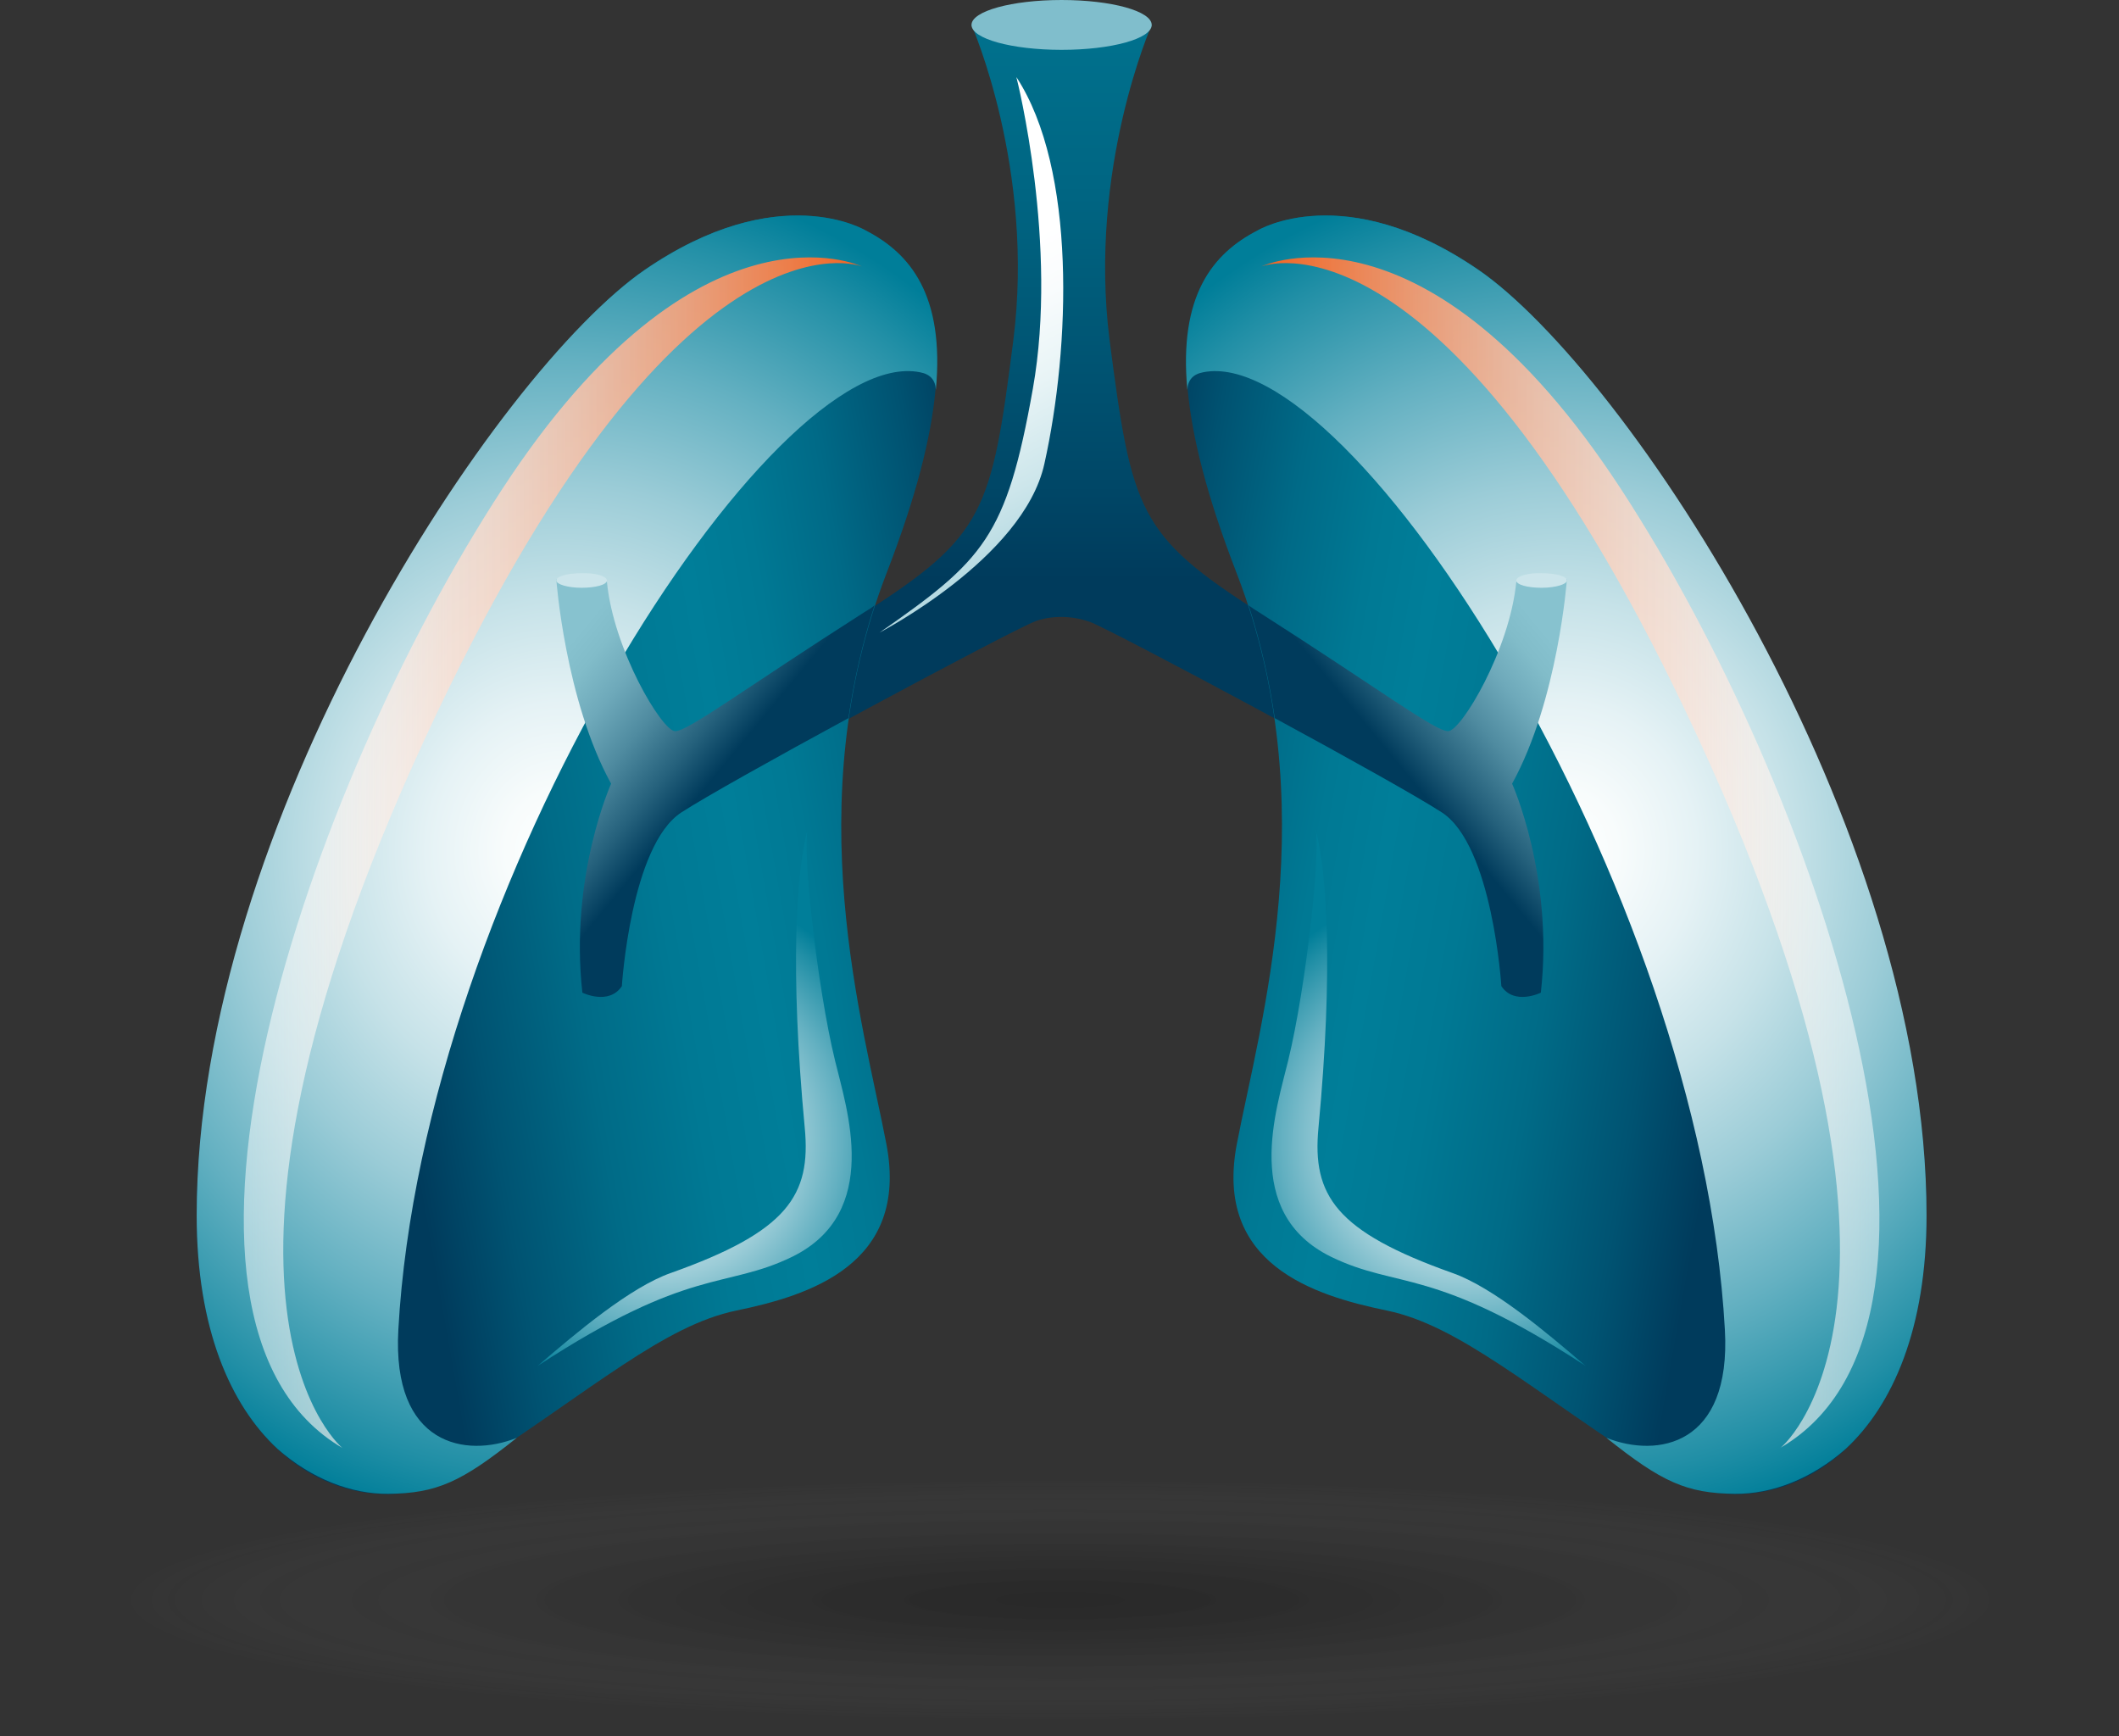
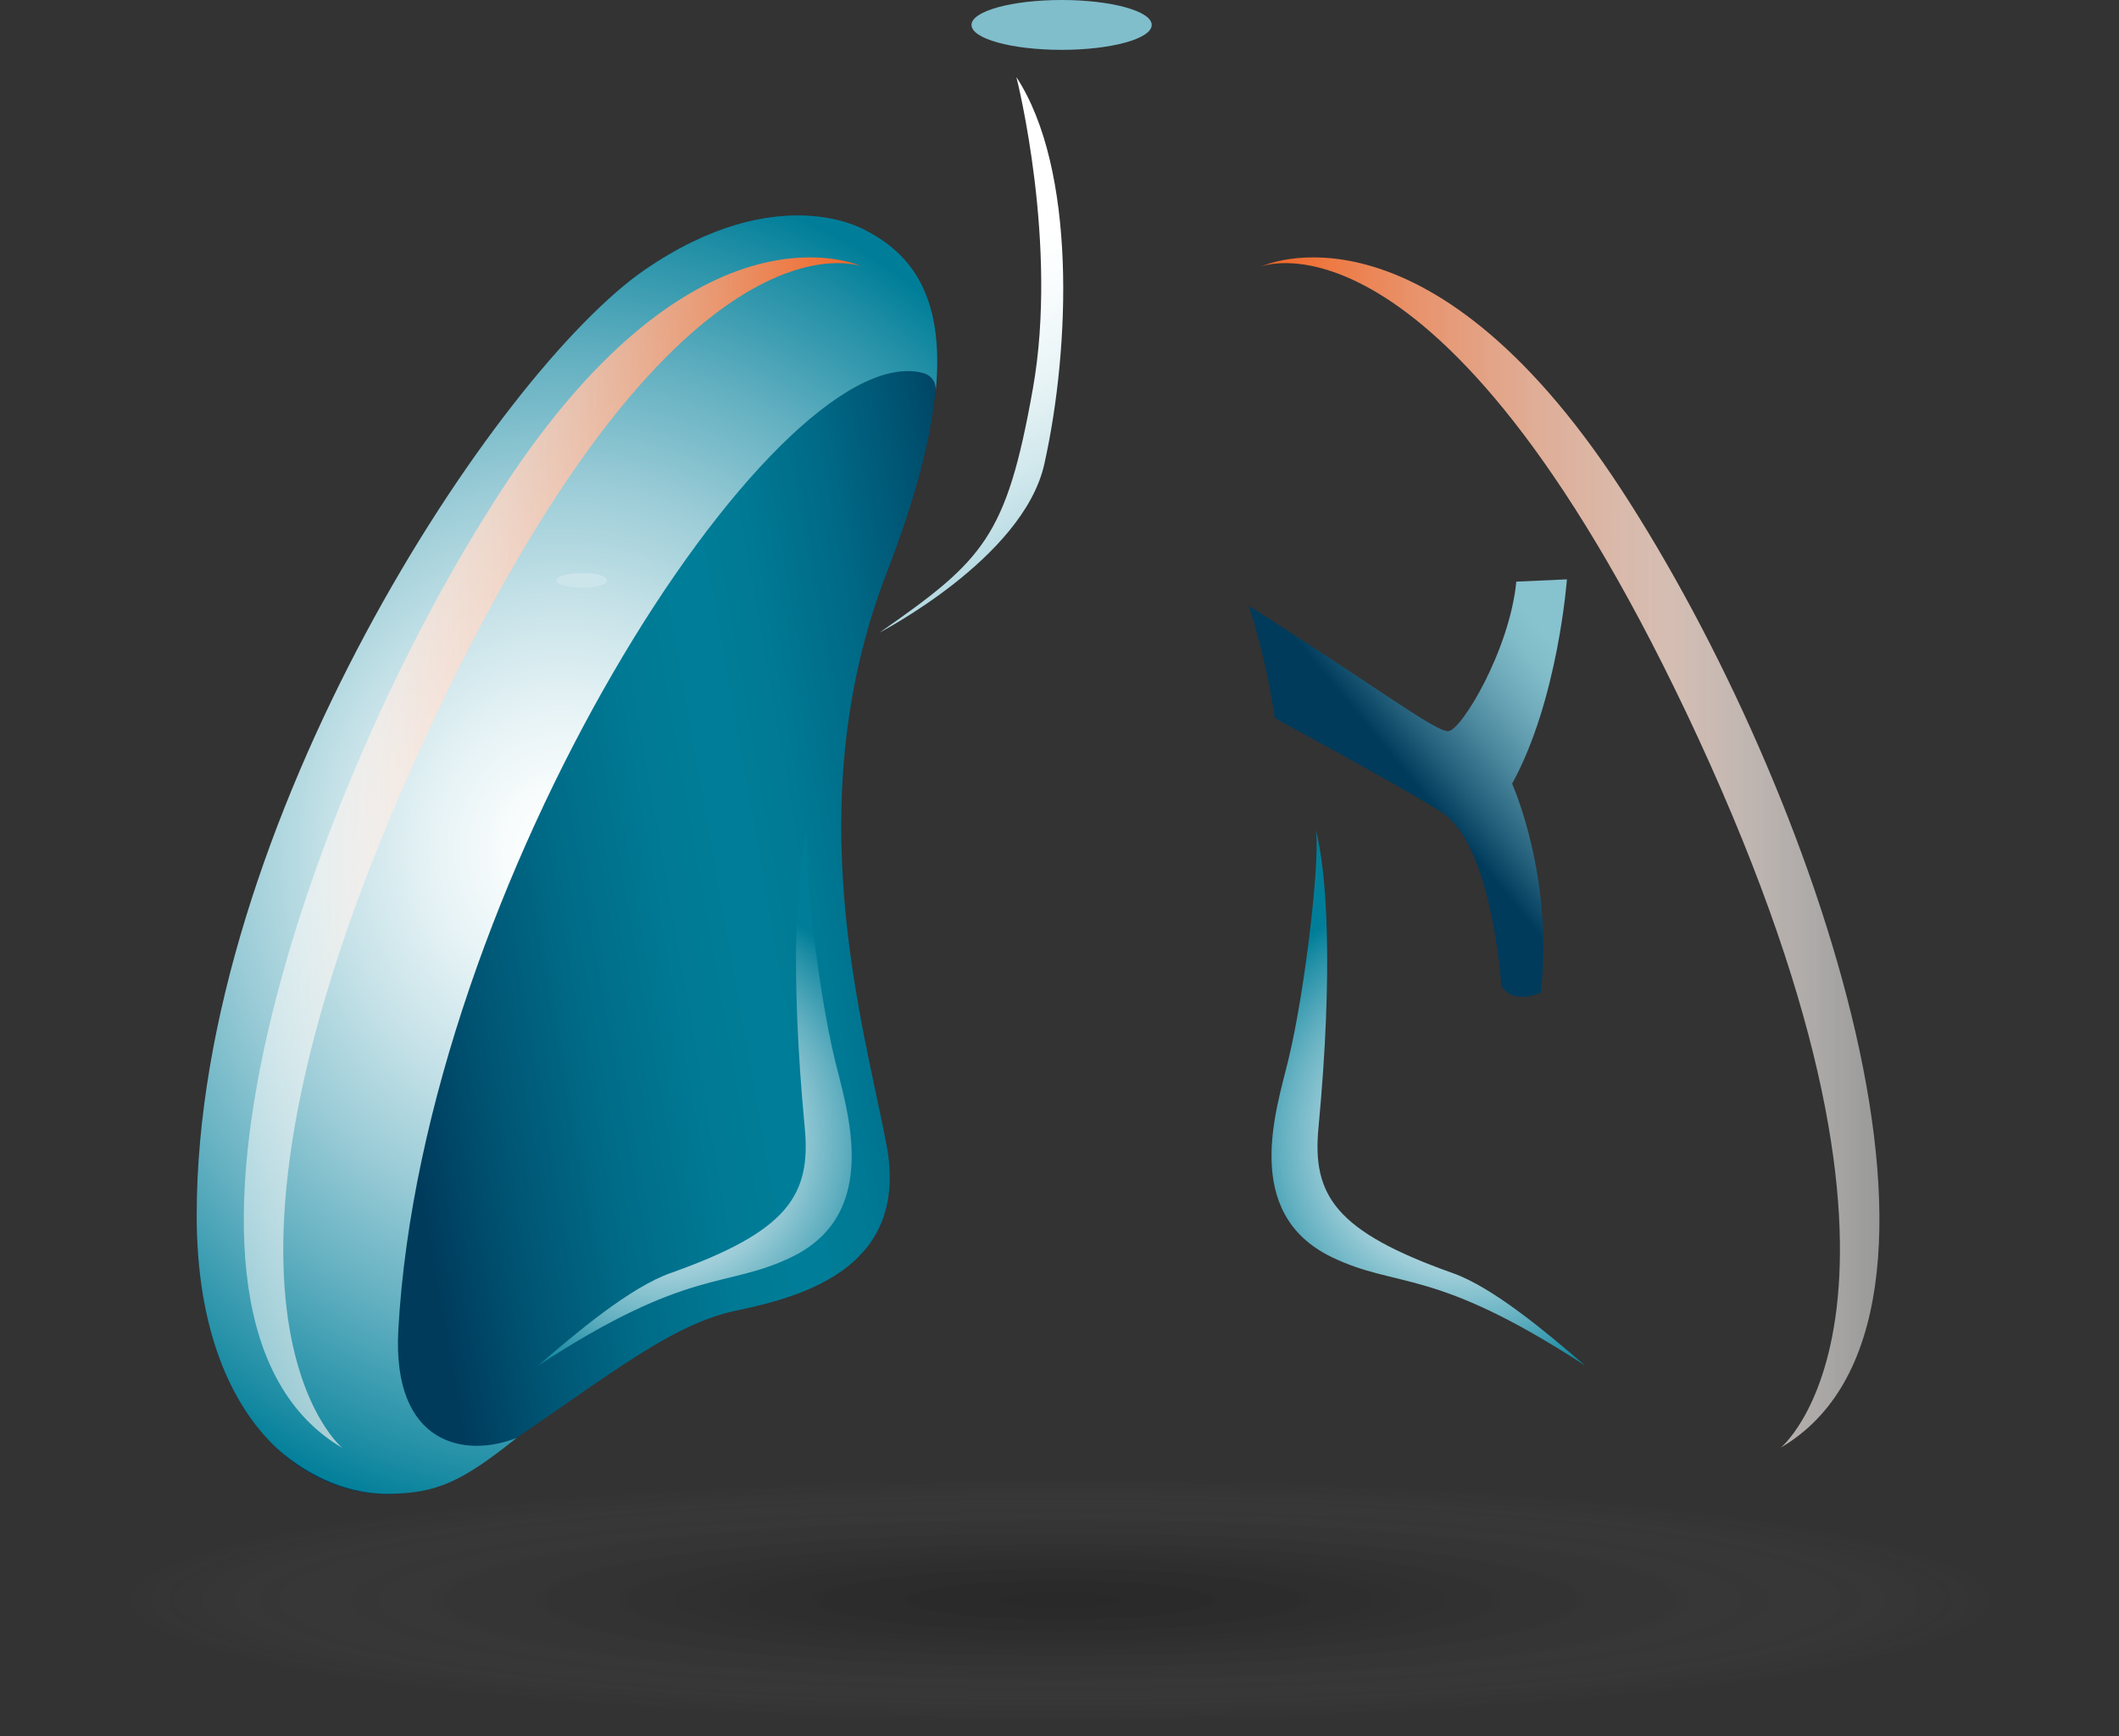
<svg xmlns="http://www.w3.org/2000/svg" version="1.1" id="ART" x="0px" y="0px" viewBox="0 0 552.7 452.8" style="enable-background:new 0 0 552.7 452.8;" xml:space="preserve">
  <rect x="0" y="0" width="552.7" height="452.8" fill="#333333" stroke="none" />
  <style type="text/css">
	.st0{fill:url(#XMLID_2_);}
	.st1{fill:url(#XMLID_3_);}
	.st2{fill:url(#SVGID_1_);}
	.st3{fill:url(#SVGID_2_);}
	.st4{fill:url(#XMLID_4_);}
	.st5{fill:url(#SVGID_3_);}
	.st6{fill:url(#XMLID_5_);}
	.st7{fill:#CCE5EB;}
	.st8{fill:url(#SVGID_4_);}
	.st9{fill:url(#SVGID_5_);}
	.st10{fill:url(#XMLID_6_);}
	.st11{fill:url(#SVGID_6_);}
	.st12{fill:url(#XMLID_7_);}
	.st13{fill:#80BECC;}
	.st14{opacity:0.2;fill:url(#SVGID_7_);}
</style>
  <linearGradient id="XMLID_2_" gradientUnits="userSpaceOnUse" x1="276.899" y1="151.207" x2="276.899" y2="-58.613">
    <stop offset="0" style="stop-color:#003B5C" />
    <stop offset="0.118" style="stop-color:#004767" />
    <stop offset="0.477" style="stop-color:#006582" />
    <stop offset="0.783" style="stop-color:#007793" />
    <stop offset="1" style="stop-color:#007E99" />
  </linearGradient>
-   <path id="XMLID_37_" class="st0" d="M284.3,162.2c5.5,2,78.6,41.1,91.8,49.7c13.2,8.6,15.5,45.3,15.5,45.3  c3.4,5.2,10.3,1.7,10.3,1.7c3.4-30.4-7.5-54.5-7.5-54.5c12-21.8,14.3-53.3,14.3-53.3l-13.2,0.6c-1.7,17.8-14.3,39-17.8,39  c-3.4,0-17.8-10.9-49.3-31c-31.5-20.1-33.2-26.4-39-71.1C283.8,44,300.4,6.5,300.4,6.5h-47c0,0,16.6,37.6,10.9,82.3  c-5.7,44.7-7.5,51-39,71.1c-31.5,20.1-45.9,31-49.3,31c-3.4,0-16.1-21.2-17.8-39l-13.2-0.6c0,0,2.3,31.5,14.3,53.3  c0,0-10.9,24.1-7.5,54.5c0,0,6.9,3.4,10.3-1.7c0,0,2.3-36.7,15.5-45.3c13.2-8.6,86.6-47.9,92.3-50C270,162,276.4,159.4,284.3,162.2z  " />
  <linearGradient id="XMLID_3_" gradientUnits="userSpaceOnUse" x1="239.365" y1="77.131" x2="286.577" y2="167.262">
    <stop offset="0" style="stop-color:#FFFFFF" />
    <stop offset="0.145" style="stop-color:#F9FCFD" />
    <stop offset="0.338" style="stop-color:#E8F4F6" />
    <stop offset="0.557" style="stop-color:#CDE6EB" />
    <stop offset="0.794" style="stop-color:#A7D2DC" />
    <stop offset="1" style="stop-color:#80BECC" />
  </linearGradient>
  <path id="XMLID_36_" class="st1" d="M265.1,20.1c0.2,0.7,11,43.7,4.3,81.3c-6.9,38.8-12.9,44.7-40,63.6c-0.5,0.2,37.5-19.2,43-44  C279.2,90.5,280.8,44.1,265.1,20.1z" />
  <linearGradient id="SVGID_1_" gradientUnits="userSpaceOnUse" x1="731.584" y1="233.102" x2="905.302" y2="202.471" gradientTransform="matrix(1 0 0 1 -635.649 0)">
    <stop offset="0" style="stop-color:#003B5C" />
    <stop offset="0.122" style="stop-color:#005372" />
    <stop offset="0.28" style="stop-color:#006B87" />
    <stop offset="0.426" style="stop-color:#007994" />
    <stop offset="0.55" style="stop-color:#007E99" />
    <stop offset="0.65" style="stop-color:#007994" />
    <stop offset="0.771" style="stop-color:#006A87" />
    <stop offset="0.903" style="stop-color:#005271" />
    <stop offset="1" style="stop-color:#003B5C" />
  </linearGradient>
  <path class="st2" d="M244,101.7c2.3-24.6-6.6-35.6-18.3-41.6c0,0-22.6-13.7-57.6,10.3C131.6,95.4,51.3,216.4,51.3,317  c0,52.6,28.1,74.9,53.4,72.5c6.2-0.6,12.1-2.6,17.3-6c32.8-21.3,51.2-37.8,70.1-41.7c18.9-3.9,45.1-12,39.1-43.4  c-6-31.4-23.2-88.6,0-148.8C239,129.5,242.9,113.9,244,101.7z" />
  <radialGradient id="SVGID_2_" cx="782.084" cy="221.916" r="162.311" gradientTransform="matrix(1 0 0 1.1 -635.649 -22.172)" gradientUnits="userSpaceOnUse">
    <stop offset="0" style="stop-color:#FFFFFF" />
    <stop offset="8.892457e-02" style="stop-color:#F8FCFC" />
    <stop offset="0.216" style="stop-color:#E5F2F5" />
    <stop offset="0.367" style="stop-color:#C6E2E8" />
    <stop offset="0.536" style="stop-color:#9BCCD7" />
    <stop offset="0.72" style="stop-color:#63B0C1" />
    <stop offset="0.913" style="stop-color:#218FA6" />
    <stop offset="1" style="stop-color:#007E99" />
  </radialGradient>
  <path class="st3" d="M103.9,346.8C110.3,230.9,201.4,89.2,240,97.1c2.7,0.5,4,2.1,4.1,4.6c2.3-24.6-6.6-35.6-18.3-41.6  c0,0-22.6-13.7-57.6,10.3C129.6,96.8,51.3,215.1,51.3,317c0,29.5,8.8,49.5,21.1,60.9c8.9,7.8,19.2,11.8,28.9,11.7  c12.6-0.1,19.1-3.1,33.5-14.6C121.6,380.3,102.2,377.1,103.9,346.8z" />
  <linearGradient id="XMLID_4_" gradientUnits="userSpaceOnUse" x1="699.226" y1="222.413" x2="860.483" y2="222.413" gradientTransform="matrix(1 0 0 1 -635.649 0)">
    <stop offset="0" style="stop-color:#FFFFFF;stop-opacity:0.5" />
    <stop offset="9.316423e-02" style="stop-color:#FFFBF9;stop-opacity:0.585" />
    <stop offset="0.216" style="stop-color:#FEEFE8;stop-opacity:0.697" />
    <stop offset="0.33" style="stop-color:#FCE0D3;stop-opacity:0.8" />
    <stop offset="0.409" style="stop-color:#FCD7C6;stop-opacity:0.824" />
    <stop offset="0.553" style="stop-color:#FAC0A6;stop-opacity:0.867" />
    <stop offset="0.747" style="stop-color:#F79B71;stop-opacity:0.925" />
    <stop offset="0.979" style="stop-color:#F26828;stop-opacity:0.994" />
    <stop offset="0.999" style="stop-color:#F26322" />
  </linearGradient>
  <path id="XMLID_35_" class="st4" d="M224.8,69.5c0,0-42.6-20.3-93.7,57.9S32.6,344.6,89.4,377.7c1.1,1.1-47.3-36.3,21.5-185.2  C176.7,50.2,224.8,69.5,224.8,69.5z" />
  <g>
    <radialGradient id="SVGID_3_" cx="806.966" cy="297.226" r="67.112" gradientTransform="matrix(1 0 0 1 -635.649 0)" gradientUnits="userSpaceOnUse">
      <stop offset="0" style="stop-color:#FFFFFF" />
      <stop offset="8.892457e-02" style="stop-color:#F8FCFC" />
      <stop offset="0.216" style="stop-color:#E5F2F5" />
      <stop offset="0.367" style="stop-color:#C6E2E8" />
      <stop offset="0.536" style="stop-color:#9BCCD7" />
      <stop offset="0.72" style="stop-color:#63B0C1" />
      <stop offset="0.913" style="stop-color:#218FA6" />
      <stop offset="1" style="stop-color:#007E99" />
    </radialGradient>
    <path class="st5" d="M217.8,276.6c-4.7-19.3-8.6-55.1-7.1-60.5c-3,10.9-4.7,36.8-0.8,78c1.7,17.7-4.5,27.1-34.9,37.9   c-10.6,3.7-24.7,15.6-34.7,24.2c39.8-26,48.8-19.9,66.3-28.4C230.1,316.3,220.8,289.1,217.8,276.6z" />
  </g>
  <g id="XMLID_33_">
    <linearGradient id="XMLID_5_" gradientUnits="userSpaceOnUse" x1="-6898.945" y1="204.189" x2="-6938.502" y2="171.511" gradientTransform="matrix(1 0 0 1 7083.998 0)">
      <stop offset="0" style="stop-color:#003B5C" />
      <stop offset="0.193" style="stop-color:#25617C" />
      <stop offset="0.444" style="stop-color:#4F8BA0" />
      <stop offset="0.671" style="stop-color:#6EA9BA" />
      <stop offset="0.864" style="stop-color:#81BCC9" />
      <stop offset="1" style="stop-color:#87C2CF" />
    </linearGradient>
-     <path id="XMLID_34_" class="st6" d="M225.4,159.7c-31.5,20.1-45.9,31-49.3,31c-3.4,0-16.1-21.2-17.8-39l-13.2-0.6   c0,0,2.3,31.5,14.3,53.3c0,0-10.9,24.1-7.5,54.5c0,0,6.9,3.4,10.3-1.7c0,0,2.3-36.7,15.5-45.3c6-3.9,24.6-14.3,43.6-24.6   c1.4-9.6,3.6-19.5,6.8-29.4C227.4,158.5,226.4,159.1,225.4,159.7z" />
  </g>
  <path id="XMLID_32_" class="st7" d="M158.3,151.4c0,1.1-2.9,1.9-6.6,1.9c-3.6,0-6.6-0.9-6.6-1.9c0-1.1,2.9-1.9,6.6-1.9  C155.4,149.4,158.3,150.3,158.3,151.4z" />
  <linearGradient id="SVGID_4_" gradientUnits="userSpaceOnUse" x1="2489.484" y1="233.102" x2="2663.201" y2="202.471" gradientTransform="matrix(-1 0 0 1 2947.358 0)">
    <stop offset="0" style="stop-color:#003B5C" />
    <stop offset="0.122" style="stop-color:#005372" />
    <stop offset="0.28" style="stop-color:#006B87" />
    <stop offset="0.426" style="stop-color:#007994" />
    <stop offset="0.55" style="stop-color:#007E99" />
    <stop offset="0.65" style="stop-color:#007994" />
    <stop offset="0.771" style="stop-color:#006A87" />
    <stop offset="0.903" style="stop-color:#005271" />
    <stop offset="1" style="stop-color:#003B5C" />
  </linearGradient>
-   <path class="st8" d="M309.8,101.7c-2.3-24.6,6.6-35.6,18.3-41.6c0,0,22.6-13.7,57.6,10.3C422.3,95.4,502.5,216.4,502.5,317  c0,52.6-28.1,74.9-53.4,72.5c-6.2-0.6-12.1-2.6-17.3-6c-32.8-21.3-51.2-37.8-70.1-41.7c-18.9-3.9-45.1-12-39.1-43.4  c6-31.4,23.2-88.6,0-148.8C314.8,129.5,310.9,113.9,309.8,101.7z" />
  <radialGradient id="SVGID_5_" cx="2539.983" cy="221.916" r="162.311" gradientTransform="matrix(1 0 0 -1.1 -2132.608 466.005)" gradientUnits="userSpaceOnUse">
    <stop offset="0" style="stop-color:#FFFFFF" />
    <stop offset="8.892457e-02" style="stop-color:#F8FCFC" />
    <stop offset="0.216" style="stop-color:#E5F2F5" />
    <stop offset="0.367" style="stop-color:#C6E2E8" />
    <stop offset="0.536" style="stop-color:#9BCCD7" />
    <stop offset="0.72" style="stop-color:#63B0C1" />
    <stop offset="0.913" style="stop-color:#218FA6" />
    <stop offset="1" style="stop-color:#007E99" />
  </radialGradient>
-   <path class="st9" d="M449.9,346.8c-6.4-115.8-97.5-257.5-136.1-249.7c-2.7,0.5-4,2.1-4.1,4.6c-2.3-24.6,6.6-35.6,18.3-41.6  c0,0,22.6-13.7,57.6,10.3C424.2,96.8,502.5,215.1,502.5,317c0,29.5-8.8,49.5-21.1,60.9c-8.9,7.8-19.2,11.8-28.9,11.7  c-12.6-0.1-19.1-3.1-33.5-14.6C432.3,380.3,451.6,377.1,449.9,346.8z" />
  <linearGradient id="XMLID_6_" gradientUnits="userSpaceOnUse" x1="2457.126" y1="222.413" x2="2618.382" y2="222.413" gradientTransform="matrix(-1 0 0 1 2947.358 0)">
    <stop offset="0" style="stop-color:#FFFFFF;stop-opacity:0.5" />
    <stop offset="9.316423e-02" style="stop-color:#FFFBF9;stop-opacity:0.585" />
    <stop offset="0.216" style="stop-color:#FEEFE8;stop-opacity:0.697" />
    <stop offset="0.33" style="stop-color:#FCE0D3;stop-opacity:0.8" />
    <stop offset="0.409" style="stop-color:#FCD7C6;stop-opacity:0.824" />
    <stop offset="0.553" style="stop-color:#FAC0A6;stop-opacity:0.867" />
    <stop offset="0.747" style="stop-color:#F79B71;stop-opacity:0.925" />
    <stop offset="0.979" style="stop-color:#F26828;stop-opacity:0.994" />
    <stop offset="0.999" style="stop-color:#F26322" />
  </linearGradient>
  <path id="XMLID_31_" class="st10" d="M329,69.5c0,0,42.6-20.3,93.7,57.9s98.5,217.1,41.7,250.2c-1.1,1.1,47.3-36.3-21.5-185.2  C377.1,50.2,329,69.5,329,69.5z" />
  <radialGradient id="SVGID_6_" cx="2564.865" cy="297.226" r="67.112" gradientTransform="matrix(-1 0 0 1 2947.358 0)" gradientUnits="userSpaceOnUse">
    <stop offset="0" style="stop-color:#FFFFFF" />
    <stop offset="8.892457e-02" style="stop-color:#F8FCFC" />
    <stop offset="0.216" style="stop-color:#E5F2F5" />
    <stop offset="0.367" style="stop-color:#C6E2E8" />
    <stop offset="0.536" style="stop-color:#9BCCD7" />
    <stop offset="0.72" style="stop-color:#63B0C1" />
    <stop offset="0.913" style="stop-color:#218FA6" />
    <stop offset="1" style="stop-color:#007E99" />
  </radialGradient>
  <path class="st11" d="M336,276.6c4.7-19.3,8.6-55.1,7.1-60.5c3,10.9,4.7,36.8,0.8,78c-1.7,17.7,4.5,27.1,34.9,37.9  c10.6,3.7,24.7,15.6,34.7,24.2c-39.8-26-48.8-19.9-66.3-28.4C323.7,316.3,333,289.1,336,276.6z" />
  <g id="XMLID_18_">
    <linearGradient id="XMLID_7_" gradientUnits="userSpaceOnUse" x1="-5141.045" y1="204.189" x2="-5180.602" y2="171.511" gradientTransform="matrix(-1 0 0 1 -4772.289 0)">
      <stop offset="0" style="stop-color:#003B5C" />
      <stop offset="0.193" style="stop-color:#25617C" />
      <stop offset="0.444" style="stop-color:#4F8BA0" />
      <stop offset="0.671" style="stop-color:#6EA9BA" />
      <stop offset="0.864" style="stop-color:#81BCC9" />
      <stop offset="1" style="stop-color:#87C2CF" />
    </linearGradient>
    <path id="XMLID_30_" class="st12" d="M328.4,159.7c31.5,20.1,45.9,31,49.3,31c3.4,0,16.1-21.2,17.8-39l13.2-0.6   c0,0-2.3,31.5-14.3,53.3c0,0,10.9,24.1,7.5,54.5c0,0-6.9,3.4-10.3-1.7c0,0-2.3-36.7-15.5-45.3c-6-3.9-24.6-14.3-43.6-24.6   c-1.4-9.6-3.6-19.5-6.8-29.4C326.5,158.5,327.4,159.1,328.4,159.7z" />
  </g>
-   <path id="XMLID_17_" class="st7" d="M395.5,151.4c0,1.1,2.9,1.9,6.6,1.9c3.6,0,6.6-0.9,6.6-1.9c0-1.1-2.9-1.9-6.6-1.9  C398.4,149.4,395.5,150.3,395.5,151.4z" />
  <path id="XMLID_16_" class="st13" d="M300.4,6.5c0,3.6-10.5,6.5-23.5,6.5c-13,0-23.5-2.9-23.5-6.5c0-3.6,10.5-6.5,23.5-6.5  C289.9,0,300.4,2.9,300.4,6.5z" />
  <radialGradient id="SVGID_7_" cx="578.99" cy="1116.048" r="282.353" gradientTransform="matrix(0.867 0 0 0.111 -225.421 293.394)" gradientUnits="userSpaceOnUse">
    <stop offset="0" style="stop-color:#000000" />
    <stop offset="0.162" style="stop-color:#030303;stop-opacity:0.838" />
    <stop offset="0.293" style="stop-color:#0D0D0D;stop-opacity:0.707" />
    <stop offset="0.412" style="stop-color:#1E1E1E;stop-opacity:0.588" />
    <stop offset="0.525" style="stop-color:#363636;stop-opacity:0.475" />
    <stop offset="0.633" style="stop-color:#555555;stop-opacity:0.367" />
    <stop offset="0.738" style="stop-color:#7B7B7B;stop-opacity:0.262" />
    <stop offset="0.84" style="stop-color:#A7A7A7;stop-opacity:0.16" />
    <stop offset="0.937" style="stop-color:#DADADA;stop-opacity:6.285286e-02" />
    <stop offset="1" style="stop-color:#FFFFFF;stop-opacity:0" />
  </radialGradient>
  <ellipse class="st14" cx="276.3" cy="417.6" rx="276.3" ry="35.2" />
</svg>